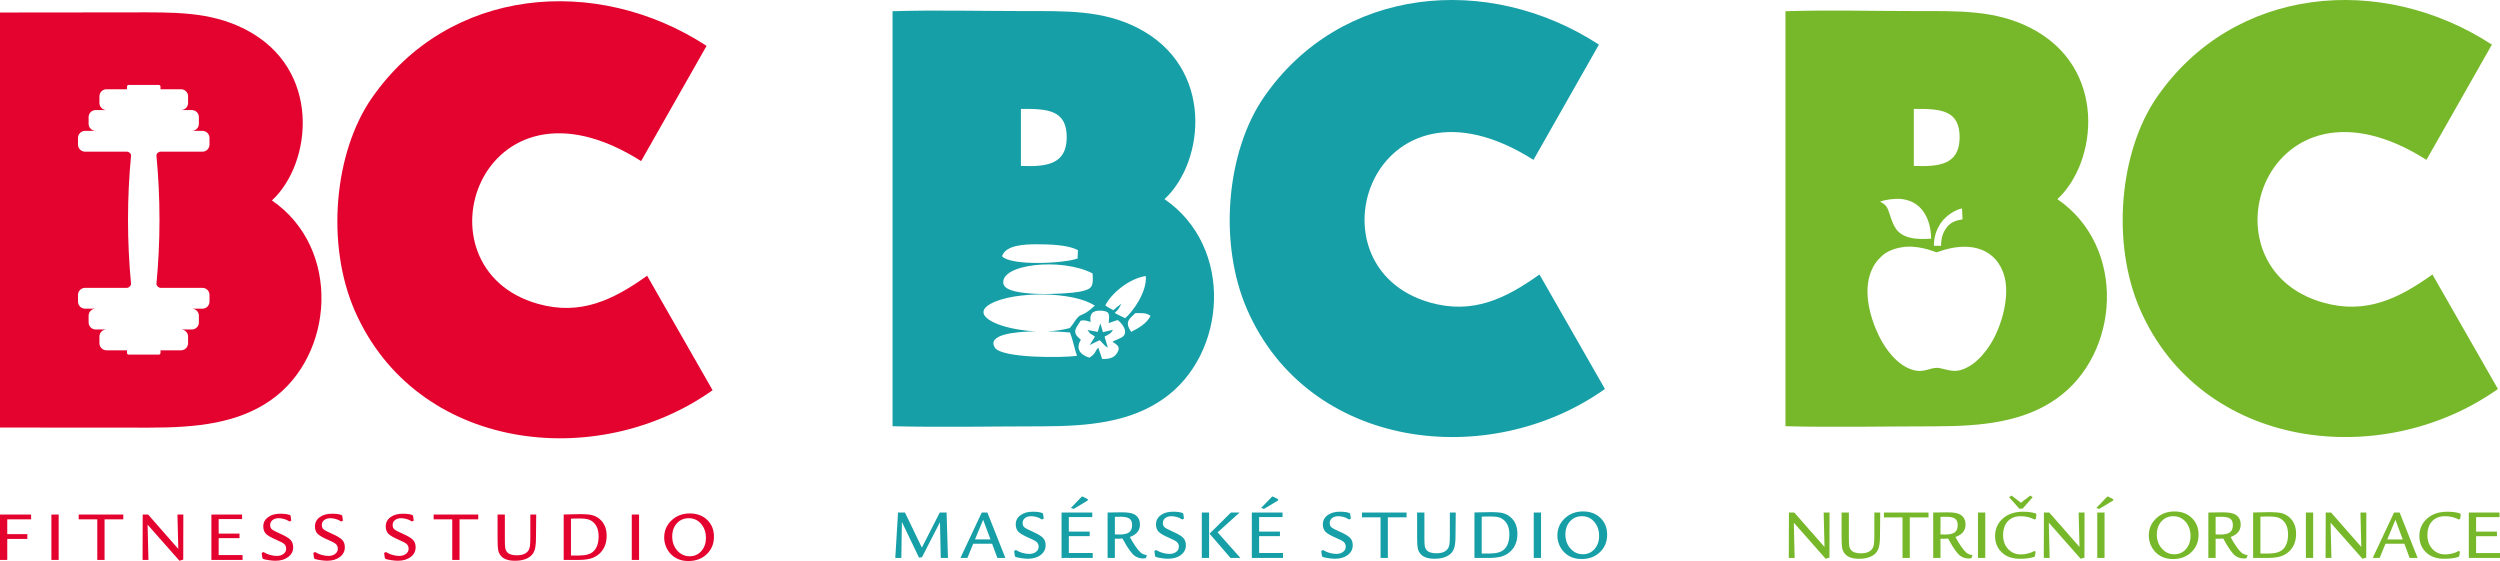
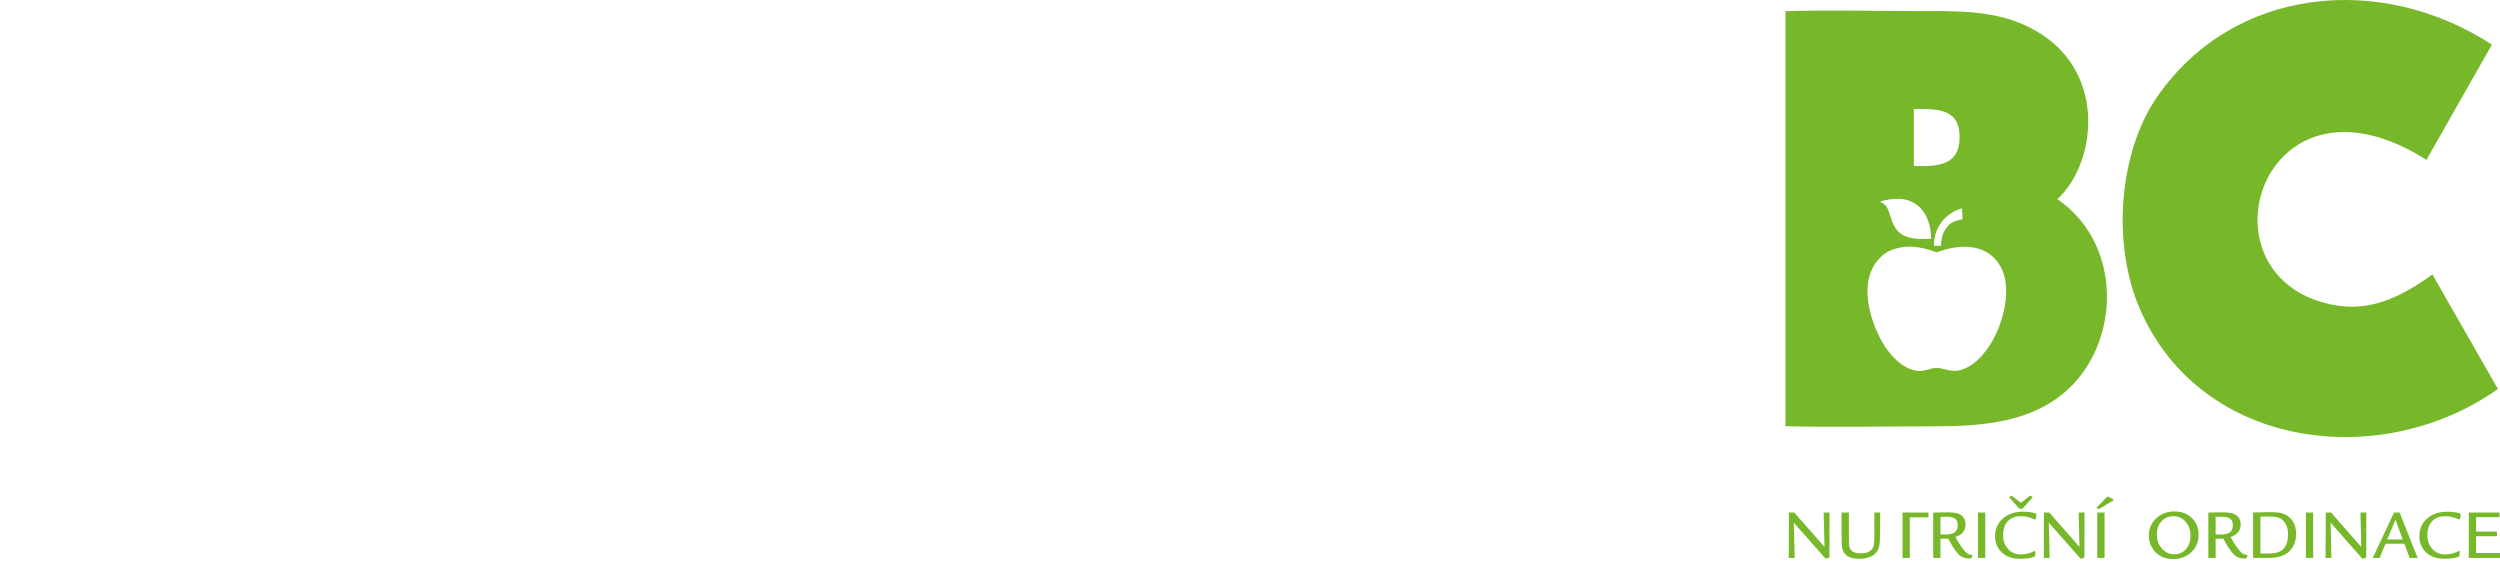
<svg xmlns="http://www.w3.org/2000/svg" version="1.1" viewBox="68.1 170.08 505.75 113.5">
  <g clip-path="url(#clip_0)">
-     <path transform="matrix(1,0,0,-1,197.799,202.67)" d="M0 0 13.24 23.311C-9.132 37.878-39.012 35.154-54.528 12.687-62.085 1.745-63.828-16.813-57.901-30.331-45.486-58.648-9.03-63.011 14.46-46.351L1.215-23.191C-5.608-28.057-12.218-31.307-20.854-28.884-46.594-21.662-32.528 20.652 0 0M-60.606-71.602C-61.056-71.423-61.694-71.334-62.525-71.334-63.56-71.334-64.398-71.57-65.032-72.043-65.668-72.516-65.985-73.133-65.985-73.9-65.985-74.536-65.801-75.039-65.436-75.406-65.071-75.773-64.343-76.189-63.253-76.655-62.477-76.981-61.967-77.261-61.724-77.491-61.478-77.723-61.357-78.037-61.357-78.436-61.357-78.848-61.536-79.19-61.894-79.463-62.252-79.736-62.704-79.874-63.251-79.874-63.668-79.874-64.116-79.807-64.596-79.676-65.073-79.543-65.464-79.38-65.764-79.187-65.858-79.121-65.916-79.088-65.939-79.088-65.957-79.088-65.983-79.098-66.019-79.116L-66.235-79.228C-66.283-79.251-66.306-79.286-66.301-79.33-66.301-79.353-66.299-79.38-66.295-79.41L-66.166-80.296C-66.155-80.39-66.074-80.461-65.932-80.509-65.702-80.59-65.331-80.668-64.809-80.741-64.291-80.815-63.863-80.851-63.533-80.851-62.475-80.851-61.612-80.597-60.943-80.087-60.273-79.577-59.938-78.923-59.938-78.12-59.938-77.5-60.117-77.002-60.475-76.625-60.835-76.249-61.524-75.836-62.541-75.385-63.448-74.986-64.015-74.688-64.247-74.488-64.479-74.288-64.594-73.999-64.594-73.622-64.594-73.209-64.435-72.876-64.118-72.624-63.802-72.369-63.384-72.243-62.862-72.243-62.523-72.243-62.165-72.295-61.79-72.401-61.414-72.507-61.118-72.635-60.897-72.789-60.794-72.865-60.728-72.904-60.695-72.904-60.677-72.904-60.654-72.897-60.622-72.883L-60.386-72.771C-60.372-72.766-60.36-72.757-60.353-72.746L-60.333-72.725-60.323-72.69-60.337-72.624-60.452-71.804C-60.466-71.706-60.516-71.639-60.606-71.602M-74.69-7.962C-66.57-.484-64.463 18.736-80.188 26.708-87.266 30.296-94.588 30.094-103.159 30.085L-129.703 30.057V-53.901L-99.539-53.922C-89.77-53.928-81.554-53.008-74.914-48.362-62.015-39.336-60.585-17.625-74.69-7.962M-87.318-28.423C-87.318-29.214-87.959-29.855-88.749-29.855H-90.895C-90.105-29.855-89.464-30.495-89.464-31.286V-32.634C-89.464-33.424-90.105-34.065-90.895-34.065H-93.083C-92.293-34.065-91.651-34.706-91.651-35.496V-36.845C-91.651-37.635-92.293-38.276-93.083-38.276H-97.227V-38.795C-97.227-38.992-97.387-39.152-97.585-39.152H-103.653C-103.851-39.152-104.011-38.992-104.011-38.795V-38.276H-108.154C-108.945-38.276-109.586-37.635-109.586-36.845V-35.496C-109.586-34.706-108.945-34.065-108.154-34.065H-110.343C-111.133-34.065-111.774-33.424-111.774-32.634V-31.286C-111.774-30.495-111.133-29.855-110.343-29.855H-112.489C-113.279-29.855-113.92-29.214-113.92-28.423V-27.076C-113.92-26.285-113.279-25.644-112.489-25.644H-104.011C-103.629-25.644-103.169-25.191-103.188-24.849-104.008-16.197-104.008-7.541-103.188 1.111-103.16 1.527-103.63 1.906-104.011 1.906H-112.489C-113.279 1.906-113.92 2.546-113.92 3.337V4.685C-113.92 5.474-113.279 6.116-112.489 6.116H-110.343C-111.133 6.116-111.774 6.757-111.774 7.547V8.896C-111.774 9.686-111.133 10.326-110.343 10.326H-108.154C-108.945 10.326-109.586 10.967-109.586 11.758V13.105C-109.586 13.896-108.945 14.537-108.154 14.537H-104.011V15.055C-104.011 15.253-103.851 15.414-103.653 15.414H-97.585C-97.387 15.414-97.227 15.253-97.227 15.055V14.537H-93.083C-92.293 14.537-91.651 13.896-91.651 13.105V11.758C-91.651 10.967-92.293 10.326-93.083 10.326H-90.895C-90.105 10.326-89.464 9.686-89.464 8.896V7.547C-89.464 6.757-90.105 6.116-90.895 6.116H-88.749C-87.959 6.116-87.318 5.474-87.318 4.685V3.337C-87.318 2.546-87.959 1.906-88.749 1.906H-97.227C-97.608 1.906-98.095 1.527-98.05 1.111-97.23-7.541-97.23-16.198-98.051-24.849-98.059-25.196-97.609-25.644-97.227-25.644H-88.749C-87.959-25.644-87.318-26.285-87.318-27.076ZM-123.408-71.499H-129.703V-80.686H-128.229V-76.43H-124.166V-75.466H-128.229V-72.477H-123.408ZM-117.829-71.499H-119.303V-80.687H-117.829ZM-104.757-71.499H-113.779V-72.477H-110.019V-80.686H-108.545V-72.477H-104.757ZM-100.829-71.499-100.854-80.686H-99.672L-99.84-73.547-93.396-80.847-92.629-80.613-92.611-71.499H-93.8L-93.632-78.459-99.739-71.499ZM-80.723-71.499H-86.935V-80.686H-80.627V-79.694H-85.462V-76.279H-81.247V-75.356H-85.462V-72.422H-80.723ZM-76.687-79.228C-76.736-79.251-76.758-79.286-76.754-79.33-76.754-79.353-76.752-79.38-76.747-79.41L-76.618-80.296C-76.607-80.39-76.527-80.461-76.384-80.509-76.155-80.59-75.783-80.668-75.262-80.741-74.743-80.815-74.316-80.851-73.985-80.851-72.927-80.851-72.064-80.597-71.396-80.087-70.725-79.577-70.391-78.923-70.391-78.12-70.391-77.5-70.569-77.002-70.928-76.625-71.288-76.249-71.977-75.836-72.994-75.385-73.901-74.986-74.467-74.688-74.699-74.488-74.931-74.288-75.046-73.999-75.046-73.622-75.046-73.209-74.888-72.876-74.571-72.624-74.254-72.369-73.836-72.243-73.315-72.243-72.975-72.243-72.617-72.295-72.243-72.401-71.866-72.507-71.57-72.635-71.35-72.789-71.247-72.865-71.18-72.904-71.148-72.904-71.13-72.904-71.107-72.897-71.074-72.883L-70.838-72.771C-70.824-72.766-70.813-72.757-70.806-72.746L-70.785-72.725-70.776-72.69-70.79-72.624-70.905-71.804C-70.918-71.706-70.969-71.639-71.058-71.602-71.508-71.423-72.146-71.334-72.978-71.334-74.013-71.334-74.851-71.57-75.485-72.043-76.12-72.516-76.437-73.133-76.437-73.9-76.437-74.536-76.254-75.039-75.888-75.406-75.523-75.773-74.796-76.189-73.705-76.655-72.929-76.981-72.42-77.261-72.176-77.491-71.931-77.723-71.809-78.037-71.809-78.436-71.809-78.848-71.988-79.19-72.346-79.463-72.704-79.736-73.157-79.874-73.703-79.874-74.121-79.874-74.568-79.807-75.048-79.676-75.526-79.543-75.916-79.38-76.217-79.187-76.311-79.121-76.368-79.088-76.391-79.088-76.409-79.088-76.435-79.098-76.472-79.116ZM-51.914-79.228C-51.962-79.251-51.985-79.286-51.981-79.33-51.981-79.353-51.979-79.38-51.974-79.41L-51.845-80.296C-51.834-80.39-51.753-80.461-51.611-80.509-51.382-80.59-51.01-80.668-50.489-80.741-49.97-80.815-49.543-80.851-49.212-80.851-48.154-80.851-47.291-80.597-46.623-80.087-45.952-79.577-45.617-78.923-45.617-78.12-45.617-77.5-45.796-77.002-46.154-76.625-46.515-76.249-47.204-75.836-48.221-75.385-49.128-74.986-49.694-74.688-49.926-74.488-50.158-74.288-50.273-73.999-50.273-73.622-50.273-73.209-50.115-72.876-49.798-72.624-49.481-72.369-49.063-72.243-48.542-72.243-48.202-72.243-47.844-72.295-47.47-72.401-47.093-72.507-46.797-72.635-46.577-72.789-46.474-72.865-46.407-72.904-46.375-72.904-46.357-72.904-46.334-72.897-46.301-72.883L-46.065-72.771C-46.051-72.766-46.04-72.757-46.033-72.746L-46.012-72.725-46.003-72.69-46.017-72.624-46.132-71.804C-46.145-71.706-46.196-71.639-46.285-71.602-46.735-71.423-47.373-71.334-48.204-71.334-49.24-71.334-50.078-71.57-50.711-72.043-51.347-72.516-51.664-73.133-51.664-73.9-51.664-74.536-51.48-75.039-51.115-75.406-50.75-75.773-50.023-76.189-48.932-76.655-48.156-76.981-47.647-77.261-47.403-77.491-47.158-77.723-47.036-78.037-47.036-78.436-47.036-78.848-47.215-79.19-47.573-79.463-47.931-79.736-48.384-79.874-48.93-79.874-49.348-79.874-49.795-79.807-50.275-79.676-50.753-79.543-51.143-79.38-51.444-79.187-51.538-79.121-51.595-79.088-51.618-79.088-51.636-79.088-51.662-79.098-51.698-79.116ZM-32.95-71.499H-41.972V-72.477H-38.211V-80.686H-36.737V-72.477H-32.95ZM-27.566-71.499H-29.04V-76.467C-29.04-77.534-28.998-78.28-28.916-78.707-28.833-79.132-28.652-79.511-28.374-79.844-27.819-80.516-26.87-80.851-25.53-80.851-24.12-80.851-23.043-80.523-22.3-79.869-21.919-79.529-21.652-79.086-21.501-78.54-21.347-77.991-21.271-77.199-21.271-76.159L-21.223-71.499H-22.414V-76.171C-22.414-76.999-22.447-77.601-22.508-77.975-22.573-78.347-22.694-78.65-22.88-78.884-23.323-79.46-24.069-79.75-25.112-79.75-26.111-79.75-26.792-79.518-27.162-79.052-27.336-78.831-27.449-78.572-27.495-78.269-27.543-77.968-27.566-77.355-27.566-76.435ZM-15.075-71.474-15.665-71.492V-80.686H-12.853C-11.813-80.686-10.963-80.599-10.307-80.425-9.65-80.25-9.076-79.958-8.587-79.55-7.511-78.655-6.973-77.403-6.973-75.799-6.973-74.297-7.474-73.145-8.477-72.337-8.899-71.997-9.382-71.758-9.928-71.62-10.474-71.485-11.22-71.416-12.166-71.416ZM-14.191-72.341-13.936-72.328-13.303-72.307-12.437-72.298C-11.728-72.298-11.177-72.351-10.78-72.458-10.382-72.566-10.024-72.759-9.701-73.037-8.966-73.675-8.599-74.633-8.599-75.909-8.599-77.305-8.959-78.329-9.68-78.983-10.268-79.522-11.227-79.791-12.563-79.791H-14.191ZM-.417-71.499H-1.891V-80.687H-.417ZM6.156-72.681C5.162-73.616 4.666-74.777 4.666-76.164 4.666-76.795 4.793-77.415 5.043-78.021 5.293-78.625 5.644-79.146 6.092-79.582 6.996-80.466 8.156-80.906 9.565-80.906 11.067-80.906 12.304-80.443 13.277-79.518 14.249-78.59 14.735-77.413 14.735-75.982 14.735-74.596 14.281-73.464 13.374-72.589 12.467-71.715 11.292-71.279 9.848-71.279 8.378-71.279 7.148-71.747 6.156-72.681M6.292-75.934C6.292-74.855 6.604-73.969 7.23-73.278 7.855-72.587 8.659-72.243 9.636-72.243 10.637-72.243 11.468-72.621 12.125-73.379 12.782-74.137 13.11-75.089 13.11-76.237 13.11-77.305 12.8-78.189 12.182-78.891 11.563-79.591 10.782-79.942 9.839-79.942 8.838-79.942 7.995-79.559 7.313-78.79 6.631-78.021 6.292-77.068 6.292-75.934" fill="#e4032e" />
-     <path transform="matrix(1,0,0,-1,378.32,202.419)" d="M0 0 13.24 23.311C-9.132 37.878-39.012 35.154-54.528 12.687-62.085 1.745-63.828-16.813-57.901-30.331-45.487-58.649-9.03-63.011 14.46-46.351L1.215-23.191C-5.608-28.057-12.218-31.307-20.854-28.884-46.594-21.662-32.528 20.652 0 0M-74.643-7.948C-66.523-.469-64.416 18.751-80.141 26.723-87.219 30.311-94.541 30.099-103.112 30.099-111.86 30.099-120.951 30.34-129.656 30.071V-53.886C-119.72-54.141-109.464-53.907-99.492-53.907-89.723-53.906-81.507-52.993-74.867-48.347-61.968-39.321-60.538-17.61-74.643-7.948M-94.424 4.349C-94.54-.957-98.577-1.434-103.69-1.228L-103.688 10.302C-98.403 10.346-94.297 10.188-94.424 4.349M-92.147-18.286-92.231-19.949C-94.944-20.98-105.766-21.494-107.5-19.491-106.775-17.211-102.91-17.071-100.401-17.079-98.102-17.087-94.048-17.166-92.147-18.286M-91.723-26.657C-94.044-27.144-106.584-27.916-107.215-25.112-108.112-21.121-95.569-19.673-89.193-22.972-89.008-25.646-89.225-26.133-91.723-26.657M-88.74-29.5C-91.93-32.447-91.288-30.261-93.228-33.307L-93.804-34.027C-95.2-34.411-96.744-34.619-98.319-34.686-95.987-34.729-94.111-34.874-93.761-34.925-93.114-36.553-92.903-38.085-92.341-39.645-95.193-40.063-107.656-40.152-108.971-37.974-110.505-35.43-105.406-34.765-100.694-34.683-107.745-34.38-114.252-31.554-109.798-29.108-105.094-26.525-93.07-26.558-88.74-29.5M-87.466-30.503C-85.522-30.611-85.81-31.424-85.931-33.021L-84.109-32.397C-82.967-33.287-81.618-35.287-83.685-36.109L-84.885-36.648C-84.934-36.575-85.059-36.749-85.128-36.82-84.226-37.431-83.379-37.836-84.3-39.176-84.888-40.032-85.738-40.302-87.245-40.297L-88.04-37.966C-88.902-38.995-88.488-39.146-89.84-40.019-91.924-39.357-92.567-38.073-91.57-36.382-93.453-34.885-92.665-34.183-91.59-32.531-90.657-32.352-90.339-32.607-89.566-32.773-89.882-31.255-89.232-30.405-87.466-30.503M-78.42-23.5C-78.152-26.783-81.157-30.856-82.617-32.037L-84.524-31.081C-84.552-30.991-84.649-31.003-84.702-30.953-83.972-30.284-83.906-30.114-83.359-29.098L-84.336-29.842C-84.756-30.19-84.473-30.051-85.014-30.405-85.738-29.971-86.021-29.908-86.612-29.445-85.447-27.049-81.796-23.988-78.42-23.5M-77.47-31.556C-78.195-33.062-79.819-34.015-81.394-34.797-82.772-32.68-81.75-32.214-80.537-31.005-79.117-31.006-78.348-30.917-77.47-31.556M-85.086-34.388-87.093-34.856-87.624-33.073-88.149-34.794-90.216-34.419C-89.408-35.607-89.681-34.962-88.715-35.779L-89.773-37.468C-89.066-37.147-88.436-36.757-87.738-36.492L-86.751-37.517C-86.337-37.883-86.606-37.664-86.102-37.989L-86.768-35.77C-86.152-35.396-85.402-35.158-85.086-34.388M-128.552-71.344-129.103-80.531H-127.879L-127.771-73.238-124.3-80.478-123.701-80.382-120.064-73.297-119.908-80.531H-118.448L-118.726-71.344H-120.103L-123.728-78.44-127.144-71.344ZM-111.61-71.344-115.921-80.531H-114.516L-113.338-77.652H-109.518L-108.455-80.531H-106.835L-110.473-71.344ZM-112.976-76.784-111.327-72.806-109.849-76.784ZM-104.984-79.073C-105.033-79.096-105.056-79.131-105.051-79.174-105.051-79.197-105.049-79.225-105.044-79.255L-104.916-80.141C-104.904-80.235-104.824-80.306-104.682-80.354-104.452-80.435-104.08-80.513-103.559-80.586-103.04-80.66-102.613-80.696-102.283-80.696-101.224-80.696-100.361-80.441-99.693-79.932-99.023-79.422-98.688-78.768-98.688-77.965-98.688-77.345-98.867-76.847-99.225-76.47-99.585-76.093-100.274-75.68-101.291-75.23-102.198-74.831-102.765-74.533-102.997-74.333-103.229-74.133-103.343-73.844-103.343-73.467-103.343-73.054-103.185-72.721-102.868-72.469-102.551-72.214-102.133-72.088-101.612-72.088-101.273-72.088-100.914-72.14-100.54-72.246-100.164-72.351-99.867-72.48-99.647-72.634-99.544-72.71-99.477-72.749-99.445-72.749-99.427-72.749-99.404-72.742-99.372-72.728L-99.135-72.616C-99.121-72.611-99.11-72.602-99.103-72.59L-99.083-72.57-99.073-72.535-99.087-72.469-99.202-71.649C-99.216-71.55-99.266-71.484-99.355-71.447-99.806-71.268-100.444-71.178-101.275-71.178-102.31-71.178-103.148-71.415-103.782-71.888-104.418-72.361-104.734-72.978-104.734-73.745-104.734-74.381-104.551-74.884-104.186-75.251-103.821-75.618-103.093-76.034-102.003-76.5-101.227-76.826-100.717-77.106-100.474-77.336-100.228-77.567-100.106-77.882-100.106-78.281-100.106-78.692-100.285-79.034-100.644-79.307-101.002-79.581-101.454-79.718-102-79.718-102.418-79.718-102.866-79.652-103.346-79.521-103.823-79.388-104.213-79.225-104.514-79.032-104.608-78.966-104.666-78.933-104.689-78.933-104.707-78.933-104.732-78.943-104.769-78.961ZM-93.008-70.614-90.185-68.913-90.139-68.644-91.234-68.107H-91.355L-93.575-70.412ZM-89.255-71.344H-95.467V-80.531H-89.158V-79.539H-93.993V-76.124H-89.778V-75.201H-93.993V-72.267H-89.255ZM-85.543-71.332-86.154-71.344V-80.531H-84.68V-76.635L-83.973-76.647C-83.704-76.647-83.429-76.631-83.146-76.596L-83.011-76.83C-82.026-78.642-81.223-79.748-80.605-80.15-80.111-80.478-79.561-80.641-78.95-80.641-78.592-80.641-78.397-80.584-78.364-80.467L-78.222-79.994-78.263-79.939C-78.725-79.89-79.113-79.734-79.427-79.475-79.719-79.232-80.073-78.814-80.49-78.217-80.906-77.62-81.291-76.979-81.647-76.293-80.29-75.809-79.611-74.973-79.611-73.786-79.611-72.843-79.981-72.159-80.718-71.732-81.211-71.445-82.056-71.302-83.254-71.302L-84.556-71.319ZM-84.68-72.219-84.531-72.214-83.516-72.198C-82.683-72.198-82.086-72.326-81.73-72.583-81.374-72.84-81.195-73.272-81.195-73.88-81.195-74.555-81.393-75.044-81.79-75.343-82.187-75.644-82.834-75.793-83.732-75.793-83.991-75.793-84.308-75.784-84.68-75.767ZM-76.613-79.073C-76.661-79.096-76.684-79.131-76.68-79.174-76.68-79.197-76.677-79.225-76.673-79.255L-76.544-80.141C-76.533-80.235-76.452-80.306-76.31-80.354-76.081-80.435-75.709-80.513-75.188-80.586-74.669-80.66-74.242-80.696-73.911-80.696-72.853-80.696-71.99-80.441-71.322-79.932-70.651-79.422-70.316-78.768-70.316-77.965-70.316-77.345-70.495-76.847-70.853-76.47-71.214-76.093-71.902-75.68-72.92-75.23-73.826-74.831-74.393-74.533-74.625-74.333-74.857-74.133-74.972-73.844-74.972-73.467-74.972-73.054-74.813-72.721-74.496-72.469-74.18-72.214-73.762-72.088-73.241-72.088-72.901-72.088-72.543-72.14-72.169-72.246-71.792-72.351-71.496-72.48-71.276-72.634-71.173-72.71-71.106-72.749-71.074-72.749-71.056-72.749-71.033-72.742-71-72.728L-70.764-72.616C-70.75-72.611-70.739-72.602-70.732-72.59L-70.711-72.57-70.702-72.535-70.716-72.469-70.831-71.649C-70.844-71.55-70.895-71.484-70.984-71.447-71.434-71.268-72.072-71.178-72.903-71.178-73.939-71.178-74.777-71.415-75.41-71.888-76.046-72.361-76.363-72.978-76.363-73.745-76.363-74.381-76.179-74.884-75.814-75.251-75.449-75.618-74.722-76.034-73.631-76.5-72.855-76.826-72.346-77.106-72.102-77.336-71.857-77.567-71.735-77.882-71.735-78.281-71.735-78.692-71.914-79.034-72.272-79.307-72.63-79.581-73.083-79.718-73.629-79.718-74.047-79.718-74.494-79.652-74.974-79.521-75.452-79.388-75.842-79.225-76.143-79.032-76.237-78.966-76.294-78.933-76.317-78.933-76.335-78.933-76.361-78.943-76.397-78.961ZM-65.622-71.344H-67.096V-80.531H-65.622ZM-61.2-71.344-65.525-75.621-61.283-80.531H-59.29L-63.891-75.357-59.446-71.344ZM-54.515-70.614-51.692-68.913-51.646-68.644-52.741-68.107H-52.862L-55.083-70.412ZM-50.762-71.344H-56.974V-80.531H-50.666V-79.539H-55.5V-76.124H-51.286V-75.201H-55.5V-72.267H-50.762ZM-42.858-79.073C-42.906-79.096-42.929-79.131-42.924-79.174-42.924-79.197-42.922-79.225-42.918-79.255L-42.789-80.141C-42.778-80.235-42.697-80.306-42.555-80.354-42.325-80.435-41.954-80.513-41.432-80.586-40.914-80.66-40.486-80.696-40.156-80.696-39.098-80.696-38.235-80.441-37.566-79.932-36.896-79.422-36.561-78.768-36.561-77.965-36.561-77.345-36.74-76.847-37.098-76.47-37.458-76.093-38.147-75.68-39.164-75.23-40.071-74.831-40.638-74.533-40.87-74.333-41.102-74.133-41.217-73.844-41.217-73.467-41.217-73.054-41.058-72.721-40.741-72.469-40.425-72.214-40.007-72.088-39.486-72.088-39.146-72.088-38.788-72.14-38.414-72.246-38.037-72.351-37.741-72.48-37.521-72.634-37.417-72.71-37.351-72.749-37.318-72.749-37.3-72.749-37.277-72.742-37.245-72.728L-37.009-72.616C-36.995-72.611-36.983-72.602-36.977-72.59L-36.956-72.57-36.947-72.535-36.96-72.469-37.075-71.649C-37.089-71.55-37.14-71.484-37.229-71.447-37.679-71.268-38.317-71.178-39.148-71.178-40.183-71.178-41.021-71.415-41.655-71.888-42.291-72.361-42.608-72.978-42.608-73.745-42.608-74.381-42.424-74.884-42.059-75.251-41.694-75.618-40.966-76.034-39.876-76.5-39.1-76.826-38.59-77.106-38.347-77.336-38.101-77.567-37.98-77.882-37.98-78.281-37.98-78.692-38.159-79.034-38.517-79.307-38.875-79.581-39.327-79.718-39.874-79.718-40.291-79.718-40.739-79.652-41.219-79.521-41.696-79.388-42.087-79.225-42.387-79.032-42.482-78.966-42.539-78.933-42.562-78.933-42.58-78.933-42.606-78.943-42.642-78.961ZM-25.671-71.344H-34.693V-72.322H-30.932V-80.531H-29.458V-72.322H-25.671ZM-22.064-71.344H-23.538V-76.312C-23.538-77.379-23.497-78.125-23.414-78.552-23.331-78.977-23.15-79.355-22.872-79.689-22.317-80.361-21.369-80.696-20.028-80.696-18.619-80.696-17.542-80.368-16.798-79.714-16.417-79.374-16.151-78.931-15.999-78.385-15.845-77.836-15.77-77.044-15.77-76.004L-15.721-71.344H-16.913V-76.016C-16.913-76.844-16.945-77.446-17.007-77.82-17.071-78.192-17.193-78.495-17.379-78.729-17.822-79.305-18.568-79.594-19.61-79.594-20.609-79.594-21.29-79.363-21.66-78.897-21.835-78.676-21.947-78.417-21.993-78.114-22.041-77.813-22.064-77.2-22.064-76.279ZM-11.35-71.319-11.94-71.337V-80.531H-9.128C-8.088-80.531-7.239-80.444-6.582-80.27-5.926-80.095-5.352-79.803-4.863-79.395-3.786-78.5-3.249-77.248-3.249-75.644-3.249-74.142-3.749-72.99-4.753-72.182-5.175-71.842-5.657-71.603-6.204-71.465-6.75-71.33-7.496-71.261-8.442-71.261ZM-10.467-72.186-10.212-72.172-9.578-72.152-8.713-72.143C-8.003-72.143-7.452-72.195-7.055-72.303-6.658-72.411-6.3-72.604-5.976-72.882-5.242-73.52-4.874-74.477-4.874-75.754-4.874-77.15-5.235-78.174-5.956-78.828-6.543-79.367-7.503-79.636-8.839-79.636H-10.467ZM1.53-71.344H.056V-80.531H1.53ZM6.326-72.526C5.332-73.46 4.836-74.622 4.836-76.009 4.836-76.64 4.962-77.26 5.213-77.866 5.463-78.469 5.814-78.991 6.262-79.427 7.166-80.311 8.326-80.751 9.735-80.751 11.237-80.751 12.474-80.288 13.447-79.363 14.418-78.435 14.905-77.257 14.905-75.827 14.905-74.44 14.45-73.309 13.544-72.434 12.637-71.559 11.462-71.123 10.018-71.123 8.548-71.123 7.318-71.592 6.326-72.526M6.461-75.779C6.461-74.7 6.774-73.814 7.4-73.123 8.025-72.432 8.828-72.088 9.806-72.088 10.807-72.088 11.638-72.466 12.295-73.224 12.952-73.982 13.28-74.934 13.28-76.082 13.28-77.15 12.97-78.034 12.352-78.736 11.732-79.436 10.952-79.787 10.008-79.787 9.007-79.787 8.165-79.404 7.483-78.635 6.801-77.866 6.461-76.913 6.461-75.779" fill="#169fa7" />
-     <path transform="matrix(1,0,0,-1,569.015,281.963)" d="M0 0V3.416H4.215V4.339H0V7.273H4.738V8.195H-1.474V-.992H4.835V0ZM-10.045 79.545 3.195 102.856C-19.177 117.423-49.058 114.699-64.573 92.232-72.13 81.29-73.873 62.732-67.947 49.213-55.532 20.896-19.076 16.534 4.415 33.194L-8.831 56.353C-15.653 51.487-22.263 48.237-30.9 50.661-56.64 57.883-42.573 100.197-10.045 79.545M-73.428 10.627-73.389 10.895-74.484 11.432H-74.606L-76.825 9.128-76.261 8.925ZM-84.704 71.597C-76.583 79.076-74.477 98.296-90.201 106.267-97.28 109.855-104.601 109.644-113.173 109.644-121.92 109.644-131.011 109.885-139.716 109.616V25.659C-129.78 25.404-119.524 25.638-109.553 25.638-99.783 25.638-91.568 26.552-84.928 31.198-72.029 40.223-70.599 61.935-84.704 71.597M-116.456 71.647C-112.374 71.32-110.312 67.939-110.242 63.596-111.759 63.528-113.022 63.448-114.489 63.8-117.251 64.464-117.865 66.141-118.644 68.587-119.1 70.017-119.381 70.481-120.574 71.074-119.64 71.5-117.582 71.737-116.456 71.647M-104.485 83.894C-104.6 78.588-108.637 78.111-113.75 78.317L-113.749 89.847C-108.463 89.891-104.357 89.733-104.485 83.894M-103.897 67.514C-105.205 67.308-106.345 66.905-107.113 65.855-107.872 64.816-108.218 63.767-108.238 62.154L-109.689 62.156C-109.694 64.24-109 65.854-108.023 67.115-107.295 68.056-105.694 69.355-103.998 69.731ZM-99.134 40.984-99.905 40.013C-100.732 39.114-101.606 38.284-102.691 37.691-104.852 36.512-105.85 36.751-108.256 37.355-110.365 37.884-111.364 36.232-114.089 37.093-117.115 38.049-119.505 41.209-120.873 44.067-122.702 47.889-124.292 53.656-121.948 57.934-121.734 58.326-121.501 58.674-121.263 58.993-120.988 59.361-120.729 59.563-120.45 59.863-119.274 61.128-117.391 61.733-115.63 61.937-113.711 62.159-111.392 61.648-109.752 61.052-108.981 60.771-109.243 60.794-108.472 61.061-103.308 62.849-97.79 62.258-95.692 56.826-93.862 52.084-96.308 44.518-99.134 40.984M-139.016 8.195-139.041-.992H-137.859L-138.026 6.148-131.582-1.153-130.816-.918-130.797 8.195H-131.986L-131.819 1.235-137.925 8.195ZM-126.888 8.195H-128.361V3.228C-128.361 2.16-128.32 1.414-128.238 .987-128.155 .562-127.973 .184-127.696-.149-127.14-.822-126.192-1.157-124.851-1.157-123.442-1.157-122.365-.829-121.621-.175-121.24 .165-120.974 .608-120.822 1.155-120.669 1.703-120.593 2.495-120.593 3.535L-120.545 8.195H-121.736V3.524C-121.736 2.695-121.768 2.094-121.83 1.72-121.895 1.348-122.016 1.045-122.202 .81-122.645 .234-123.391-.055-124.434-.055-125.432-.055-126.114 .177-126.484 .643-126.658 .863-126.771 1.122-126.817 1.426-126.865 1.726-126.888 2.339-126.888 3.26ZM-110.774 8.195H-119.796V7.218H-116.036V-.992H-114.562V7.218H-110.774ZM-109.218 8.207-109.828 8.195V-.992H-108.355V2.904L-107.647 2.893C-107.379 2.893-107.103 2.909-106.821 2.943L-106.686 2.709C-105.701 .897-104.897-.209-104.28-.611-103.786-.939-103.235-1.102-102.625-1.102-102.266-1.102-102.071-1.045-102.039-.928L-101.897-.455-101.938-.4C-102.4-.351-102.788-.195-103.102 .064-103.394 .307-103.747 .725-104.165 1.322-104.581 1.919-104.966 2.56-105.322 3.246-103.965 3.73-103.286 4.566-103.286 5.753-103.286 6.696-103.655 7.381-104.392 7.807-104.886 8.095-105.731 8.237-106.929 8.237L-108.23 8.221ZM-108.355 7.321-108.205 7.325-107.191 7.341C-106.357 7.341-105.76 7.213-105.405 6.956-105.049 6.699-104.87 6.267-104.87 5.659-104.87 4.984-105.067 4.495-105.464 4.196-105.861 3.896-106.509 3.747-107.406 3.747-107.666 3.747-107.983 3.756-108.355 3.772ZM-99.296 8.195H-100.77V-.992H-99.296ZM-91.747 8.981-89.702 11.304-90.186 11.632-92.083 10.177-93.974 11.632-94.466 11.304-92.413 8.981ZM-97.315 3.436C-97.315 1.954-96.763 .767-95.659-.122-94.807-.813-93.669-1.157-92.248-1.157-91.109-1.157-90.166-1.033-89.422-.785-89.319-.751-89.257-.682-89.241-.583L-89.119 .151-89.105 .232C-89.105 .259-89.114 .278-89.133 .291L-89.179 .319-89.273 .385-89.314 .406C-89.332 .42-89.344 .427-89.353 .427-89.367 .427-89.387 .42-89.415 .406L-89.589 .305C-89.881 .14-90.264 .002-90.74-.108-91.215-.22-91.66-.275-92.078-.275-93.136-.275-94.002 .089-94.677 .82-95.352 1.549-95.689 2.484-95.689 3.625-95.689 4.816-95.372 5.751-94.739 6.43-94.105 7.112-93.235 7.452-92.131 7.452-91.199 7.452-90.349 7.268-89.585 6.901L-89.41 6.811C-89.383 6.798-89.36 6.79-89.337 6.79-89.323 6.79-89.293 6.802-89.25 6.825L-89.142 6.878C-89.128 6.882-89.114 6.892-89.101 6.905L-89.075 6.926C-89.061 6.944-89.052 6.979-89.048 7.034L-88.954 7.769V7.814C-88.954 7.918-89.023 7.993-89.163 8.037-89.821 8.253-90.65 8.361-91.649 8.361-93.235 8.361-94.523 7.966-95.512 7.176-96.713 6.221-97.315 4.975-97.315 3.436M-87.431 8.195-87.457-.992H-86.275L-86.442 6.148-79.998-1.153-79.231-.918-79.213 8.195H-80.402L-80.235 1.235-86.341 8.195ZM-75.166 8.195H-76.64V-.992H-75.166ZM-64.725 7.013C-65.719 6.079-66.214 4.917-66.214 3.531-66.214 2.899-66.088 2.28-65.838 1.674-65.588 1.07-65.236 .549-64.789 .112-63.884-.772-62.725-1.212-61.316-1.212-59.814-1.212-58.577-.749-57.603 .177-56.632 1.104-56.145 2.282-56.145 3.712-56.145 5.099-56.6 6.23-57.507 7.105-58.414 7.98-59.589 8.416-61.033 8.416-62.502 8.416-63.733 7.947-64.725 7.013M-64.589 3.76C-64.589 4.839-64.277 5.725-63.65 6.416-63.026 7.107-62.222 7.452-61.244 7.452-60.244 7.452-59.412 7.073-58.756 6.315-58.099 5.558-57.771 4.605-57.771 3.457-57.771 2.39-58.081 1.506-58.698 .803-59.318 .103-60.099-.248-61.042-.248-62.043-.248-62.886 .135-63.567 .904-64.249 1.674-64.589 2.626-64.589 3.76M-53.556 8.207-54.167 8.195V-.992H-52.693V2.904L-51.986 2.893C-51.717 2.893-51.442 2.909-51.159 2.943L-51.024 2.709C-50.039 .897-49.235-.209-48.618-.611-48.124-.939-47.574-1.102-46.963-1.102-46.605-1.102-46.41-1.045-46.377-.928L-46.235-.455-46.276-.4C-46.738-.351-47.126-.195-47.44 .064-47.732 .307-48.085 .725-48.503 1.322-48.919 1.919-49.304 2.56-49.66 3.246-48.303 3.73-47.624 4.566-47.624 5.753-47.624 6.696-47.994 7.381-48.731 7.807-49.224 8.095-50.069 8.237-51.267 8.237L-52.569 8.221ZM-52.693 7.321-52.543 7.325-51.529 7.341C-50.696 7.341-50.099 7.213-49.743 6.956-49.387 6.699-49.208 6.267-49.208 5.659-49.208 4.984-49.406 4.495-49.803 4.196-50.2 3.896-50.847 3.747-51.745 3.747-52.004 3.747-52.321 3.756-52.693 3.772ZM-44.518 8.221-45.108 8.202V-.992H-42.296C-41.256-.992-40.406-.904-39.75-.73-39.093-.556-38.519-.264-38.03 .145-36.954 1.04-36.417 2.291-36.417 3.896-36.417 5.397-36.917 6.549-37.92 7.358-38.342 7.697-38.825 7.936-39.371 8.074-39.917 8.209-40.663 8.278-41.609 8.278ZM-43.634 7.353-43.379 7.367-42.746 7.387-41.88 7.397C-41.171 7.397-40.62 7.344-40.223 7.236-39.826 7.128-39.468 6.935-39.144 6.657-38.409 6.019-38.042 5.062-38.042 3.785-38.042 2.39-38.402 1.366-39.123 .712-39.711 .172-40.67-.097-42.007-.097H-43.634ZM-32.961 8.195H-34.435V-.992H-32.961ZM-30.424 8.195-30.45-.992H-29.268L-29.435 6.148-22.991-1.153-22.224-.918-22.206 8.195H-23.395L-23.228 1.235-29.334 8.195ZM-16.602 8.195-20.913-.992H-19.509L-18.331 1.887H-14.511L-13.448-.992H-11.827L-15.466 8.195ZM-17.968 2.755-16.32 6.733-14.841 2.755ZM-11.476 3.436C-11.476 1.954-10.925 .767-9.821-.122-8.969-.813-7.83-1.157-6.409-1.157-5.271-1.157-4.327-1.033-3.583-.785-3.48-.751-3.418-.682-3.402-.583L-3.28 .151-3.267 .232C-3.267 .259-3.276 .278-3.294 .291L-3.34 .319-3.434 .385-3.475 .406C-3.494 .42-3.505 .427-3.515 .427-3.529 .427-3.549 .42-3.577 .406L-3.751 .305C-4.043 .14-4.426 .002-4.901-.108-5.376-.22-5.822-.275-6.24-.275-7.298-.275-8.163 .089-8.838 .82-9.513 1.549-9.851 2.484-9.851 3.625-9.851 4.816-9.534 5.751-8.9 6.43-8.267 7.112-7.397 7.452-6.292 7.452-5.36 7.452-4.511 7.268-3.746 6.901L-3.572 6.811C-3.544 6.798-3.522 6.79-3.498 6.79-3.485 6.79-3.455 6.802-3.411 6.825L-3.303 6.878C-3.29 6.882-3.276 6.892-3.262 6.905L-3.237 6.926C-3.223 6.944-3.214 6.979-3.209 7.034L-3.115 7.769V7.814C-3.115 7.918-3.184 7.993-3.324 8.037-3.983 8.253-4.812 8.361-5.81 8.361-7.397 8.361-8.684 7.966-9.674 7.176-10.875 6.221-11.476 4.975-11.476 3.436" fill="#76b82a" />
+     <path transform="matrix(1,0,0,-1,569.015,281.963)" d="M0 0V3.416H4.215V4.339H0V7.273H4.738V8.195H-1.474V-.992H4.835V0ZM-10.045 79.545 3.195 102.856C-19.177 117.423-49.058 114.699-64.573 92.232-72.13 81.29-73.873 62.732-67.947 49.213-55.532 20.896-19.076 16.534 4.415 33.194L-8.831 56.353C-15.653 51.487-22.263 48.237-30.9 50.661-56.64 57.883-42.573 100.197-10.045 79.545M-73.428 10.627-73.389 10.895-74.484 11.432H-74.606L-76.825 9.128-76.261 8.925ZM-84.704 71.597C-76.583 79.076-74.477 98.296-90.201 106.267-97.28 109.855-104.601 109.644-113.173 109.644-121.92 109.644-131.011 109.885-139.716 109.616V25.659C-129.78 25.404-119.524 25.638-109.553 25.638-99.783 25.638-91.568 26.552-84.928 31.198-72.029 40.223-70.599 61.935-84.704 71.597M-116.456 71.647C-112.374 71.32-110.312 67.939-110.242 63.596-111.759 63.528-113.022 63.448-114.489 63.8-117.251 64.464-117.865 66.141-118.644 68.587-119.1 70.017-119.381 70.481-120.574 71.074-119.64 71.5-117.582 71.737-116.456 71.647M-104.485 83.894C-104.6 78.588-108.637 78.111-113.75 78.317L-113.749 89.847C-108.463 89.891-104.357 89.733-104.485 83.894M-103.897 67.514C-105.205 67.308-106.345 66.905-107.113 65.855-107.872 64.816-108.218 63.767-108.238 62.154L-109.689 62.156C-109.694 64.24-109 65.854-108.023 67.115-107.295 68.056-105.694 69.355-103.998 69.731ZM-99.134 40.984-99.905 40.013C-100.732 39.114-101.606 38.284-102.691 37.691-104.852 36.512-105.85 36.751-108.256 37.355-110.365 37.884-111.364 36.232-114.089 37.093-117.115 38.049-119.505 41.209-120.873 44.067-122.702 47.889-124.292 53.656-121.948 57.934-121.734 58.326-121.501 58.674-121.263 58.993-120.988 59.361-120.729 59.563-120.45 59.863-119.274 61.128-117.391 61.733-115.63 61.937-113.711 62.159-111.392 61.648-109.752 61.052-108.981 60.771-109.243 60.794-108.472 61.061-103.308 62.849-97.79 62.258-95.692 56.826-93.862 52.084-96.308 44.518-99.134 40.984M-139.016 8.195-139.041-.992H-137.859L-138.026 6.148-131.582-1.153-130.816-.918-130.797 8.195H-131.986L-131.819 1.235-137.925 8.195ZM-126.888 8.195H-128.361V3.228C-128.361 2.16-128.32 1.414-128.238 .987-128.155 .562-127.973 .184-127.696-.149-127.14-.822-126.192-1.157-124.851-1.157-123.442-1.157-122.365-.829-121.621-.175-121.24 .165-120.974 .608-120.822 1.155-120.669 1.703-120.593 2.495-120.593 3.535L-120.545 8.195H-121.736V3.524C-121.736 2.695-121.768 2.094-121.83 1.72-121.895 1.348-122.016 1.045-122.202 .81-122.645 .234-123.391-.055-124.434-.055-125.432-.055-126.114 .177-126.484 .643-126.658 .863-126.771 1.122-126.817 1.426-126.865 1.726-126.888 2.339-126.888 3.26ZM-110.774 8.195H-119.796H-116.036V-.992H-114.562V7.218H-110.774ZM-109.218 8.207-109.828 8.195V-.992H-108.355V2.904L-107.647 2.893C-107.379 2.893-107.103 2.909-106.821 2.943L-106.686 2.709C-105.701 .897-104.897-.209-104.28-.611-103.786-.939-103.235-1.102-102.625-1.102-102.266-1.102-102.071-1.045-102.039-.928L-101.897-.455-101.938-.4C-102.4-.351-102.788-.195-103.102 .064-103.394 .307-103.747 .725-104.165 1.322-104.581 1.919-104.966 2.56-105.322 3.246-103.965 3.73-103.286 4.566-103.286 5.753-103.286 6.696-103.655 7.381-104.392 7.807-104.886 8.095-105.731 8.237-106.929 8.237L-108.23 8.221ZM-108.355 7.321-108.205 7.325-107.191 7.341C-106.357 7.341-105.76 7.213-105.405 6.956-105.049 6.699-104.87 6.267-104.87 5.659-104.87 4.984-105.067 4.495-105.464 4.196-105.861 3.896-106.509 3.747-107.406 3.747-107.666 3.747-107.983 3.756-108.355 3.772ZM-99.296 8.195H-100.77V-.992H-99.296ZM-91.747 8.981-89.702 11.304-90.186 11.632-92.083 10.177-93.974 11.632-94.466 11.304-92.413 8.981ZM-97.315 3.436C-97.315 1.954-96.763 .767-95.659-.122-94.807-.813-93.669-1.157-92.248-1.157-91.109-1.157-90.166-1.033-89.422-.785-89.319-.751-89.257-.682-89.241-.583L-89.119 .151-89.105 .232C-89.105 .259-89.114 .278-89.133 .291L-89.179 .319-89.273 .385-89.314 .406C-89.332 .42-89.344 .427-89.353 .427-89.367 .427-89.387 .42-89.415 .406L-89.589 .305C-89.881 .14-90.264 .002-90.74-.108-91.215-.22-91.66-.275-92.078-.275-93.136-.275-94.002 .089-94.677 .82-95.352 1.549-95.689 2.484-95.689 3.625-95.689 4.816-95.372 5.751-94.739 6.43-94.105 7.112-93.235 7.452-92.131 7.452-91.199 7.452-90.349 7.268-89.585 6.901L-89.41 6.811C-89.383 6.798-89.36 6.79-89.337 6.79-89.323 6.79-89.293 6.802-89.25 6.825L-89.142 6.878C-89.128 6.882-89.114 6.892-89.101 6.905L-89.075 6.926C-89.061 6.944-89.052 6.979-89.048 7.034L-88.954 7.769V7.814C-88.954 7.918-89.023 7.993-89.163 8.037-89.821 8.253-90.65 8.361-91.649 8.361-93.235 8.361-94.523 7.966-95.512 7.176-96.713 6.221-97.315 4.975-97.315 3.436M-87.431 8.195-87.457-.992H-86.275L-86.442 6.148-79.998-1.153-79.231-.918-79.213 8.195H-80.402L-80.235 1.235-86.341 8.195ZM-75.166 8.195H-76.64V-.992H-75.166ZM-64.725 7.013C-65.719 6.079-66.214 4.917-66.214 3.531-66.214 2.899-66.088 2.28-65.838 1.674-65.588 1.07-65.236 .549-64.789 .112-63.884-.772-62.725-1.212-61.316-1.212-59.814-1.212-58.577-.749-57.603 .177-56.632 1.104-56.145 2.282-56.145 3.712-56.145 5.099-56.6 6.23-57.507 7.105-58.414 7.98-59.589 8.416-61.033 8.416-62.502 8.416-63.733 7.947-64.725 7.013M-64.589 3.76C-64.589 4.839-64.277 5.725-63.65 6.416-63.026 7.107-62.222 7.452-61.244 7.452-60.244 7.452-59.412 7.073-58.756 6.315-58.099 5.558-57.771 4.605-57.771 3.457-57.771 2.39-58.081 1.506-58.698 .803-59.318 .103-60.099-.248-61.042-.248-62.043-.248-62.886 .135-63.567 .904-64.249 1.674-64.589 2.626-64.589 3.76M-53.556 8.207-54.167 8.195V-.992H-52.693V2.904L-51.986 2.893C-51.717 2.893-51.442 2.909-51.159 2.943L-51.024 2.709C-50.039 .897-49.235-.209-48.618-.611-48.124-.939-47.574-1.102-46.963-1.102-46.605-1.102-46.41-1.045-46.377-.928L-46.235-.455-46.276-.4C-46.738-.351-47.126-.195-47.44 .064-47.732 .307-48.085 .725-48.503 1.322-48.919 1.919-49.304 2.56-49.66 3.246-48.303 3.73-47.624 4.566-47.624 5.753-47.624 6.696-47.994 7.381-48.731 7.807-49.224 8.095-50.069 8.237-51.267 8.237L-52.569 8.221ZM-52.693 7.321-52.543 7.325-51.529 7.341C-50.696 7.341-50.099 7.213-49.743 6.956-49.387 6.699-49.208 6.267-49.208 5.659-49.208 4.984-49.406 4.495-49.803 4.196-50.2 3.896-50.847 3.747-51.745 3.747-52.004 3.747-52.321 3.756-52.693 3.772ZM-44.518 8.221-45.108 8.202V-.992H-42.296C-41.256-.992-40.406-.904-39.75-.73-39.093-.556-38.519-.264-38.03 .145-36.954 1.04-36.417 2.291-36.417 3.896-36.417 5.397-36.917 6.549-37.92 7.358-38.342 7.697-38.825 7.936-39.371 8.074-39.917 8.209-40.663 8.278-41.609 8.278ZM-43.634 7.353-43.379 7.367-42.746 7.387-41.88 7.397C-41.171 7.397-40.62 7.344-40.223 7.236-39.826 7.128-39.468 6.935-39.144 6.657-38.409 6.019-38.042 5.062-38.042 3.785-38.042 2.39-38.402 1.366-39.123 .712-39.711 .172-40.67-.097-42.007-.097H-43.634ZM-32.961 8.195H-34.435V-.992H-32.961ZM-30.424 8.195-30.45-.992H-29.268L-29.435 6.148-22.991-1.153-22.224-.918-22.206 8.195H-23.395L-23.228 1.235-29.334 8.195ZM-16.602 8.195-20.913-.992H-19.509L-18.331 1.887H-14.511L-13.448-.992H-11.827L-15.466 8.195ZM-17.968 2.755-16.32 6.733-14.841 2.755ZM-11.476 3.436C-11.476 1.954-10.925 .767-9.821-.122-8.969-.813-7.83-1.157-6.409-1.157-5.271-1.157-4.327-1.033-3.583-.785-3.48-.751-3.418-.682-3.402-.583L-3.28 .151-3.267 .232C-3.267 .259-3.276 .278-3.294 .291L-3.34 .319-3.434 .385-3.475 .406C-3.494 .42-3.505 .427-3.515 .427-3.529 .427-3.549 .42-3.577 .406L-3.751 .305C-4.043 .14-4.426 .002-4.901-.108-5.376-.22-5.822-.275-6.24-.275-7.298-.275-8.163 .089-8.838 .82-9.513 1.549-9.851 2.484-9.851 3.625-9.851 4.816-9.534 5.751-8.9 6.43-8.267 7.112-7.397 7.452-6.292 7.452-5.36 7.452-4.511 7.268-3.746 6.901L-3.572 6.811C-3.544 6.798-3.522 6.79-3.498 6.79-3.485 6.79-3.455 6.802-3.411 6.825L-3.303 6.878C-3.29 6.882-3.276 6.892-3.262 6.905L-3.237 6.926C-3.223 6.944-3.214 6.979-3.209 7.034L-3.115 7.769V7.814C-3.115 7.918-3.184 7.993-3.324 8.037-3.983 8.253-4.812 8.361-5.81 8.361-7.397 8.361-8.684 7.966-9.674 7.176-10.875 6.221-11.476 4.975-11.476 3.436" fill="#76b82a" />
  </g>
</svg>